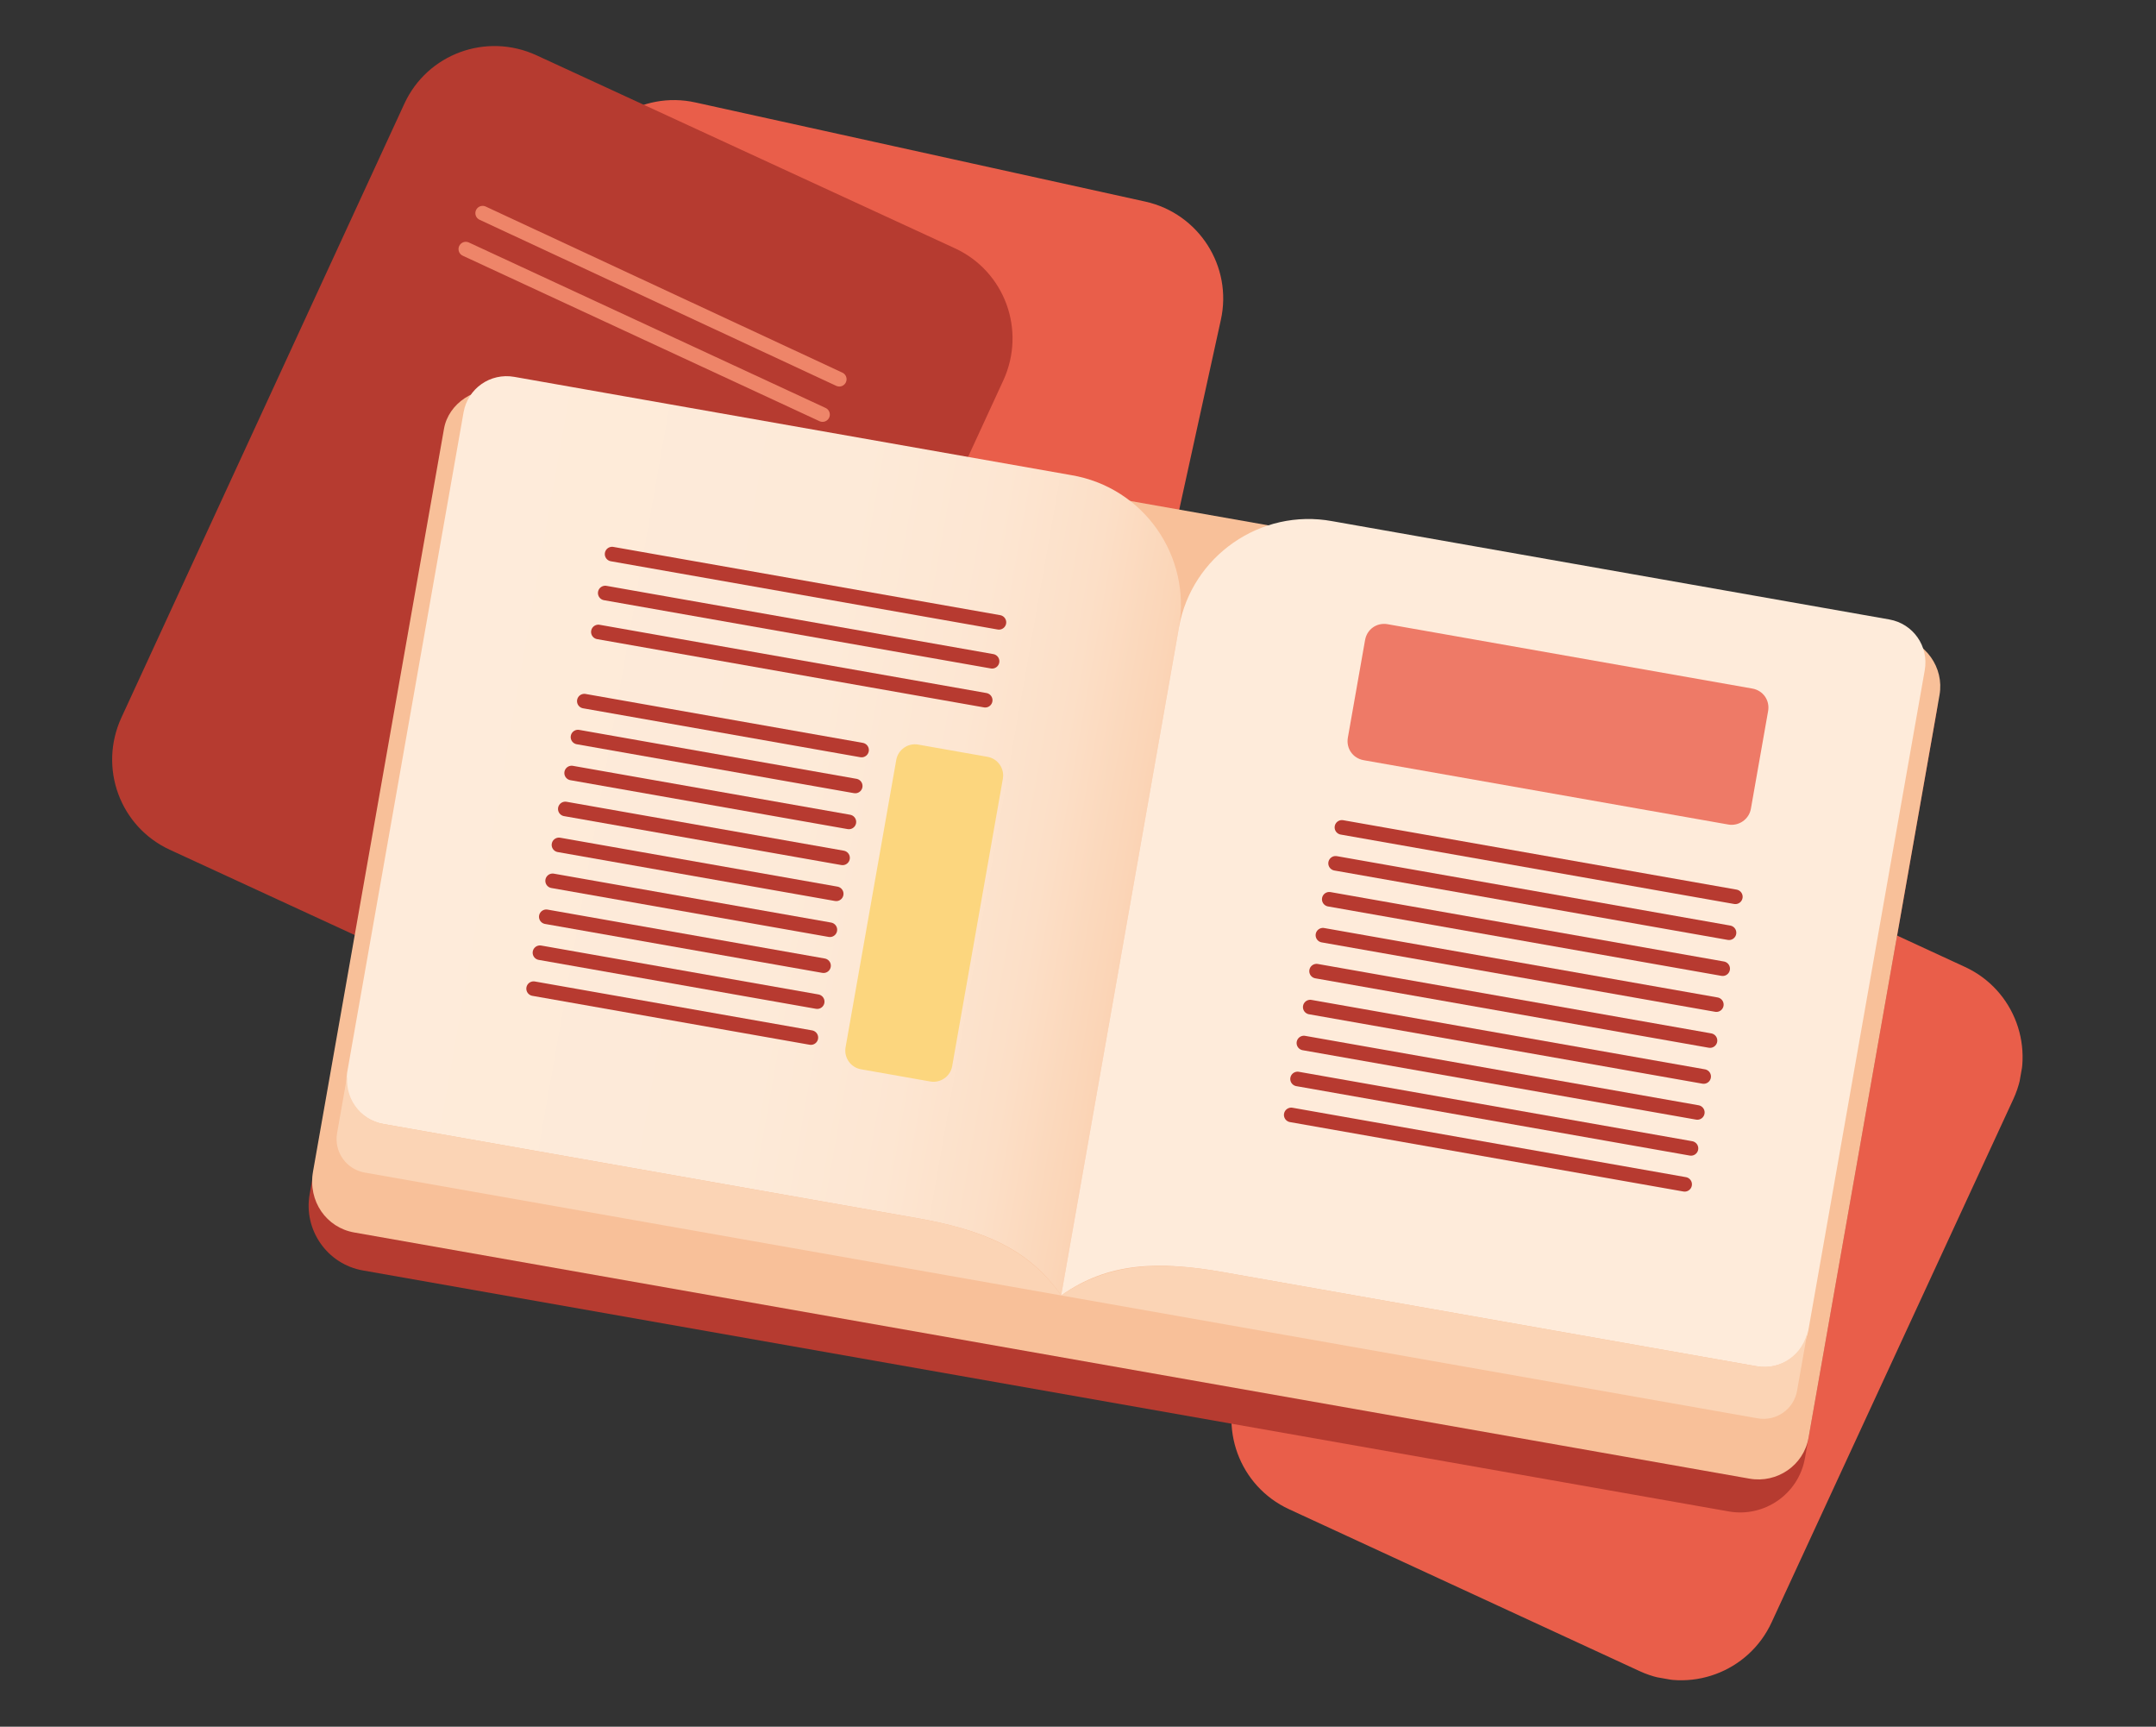
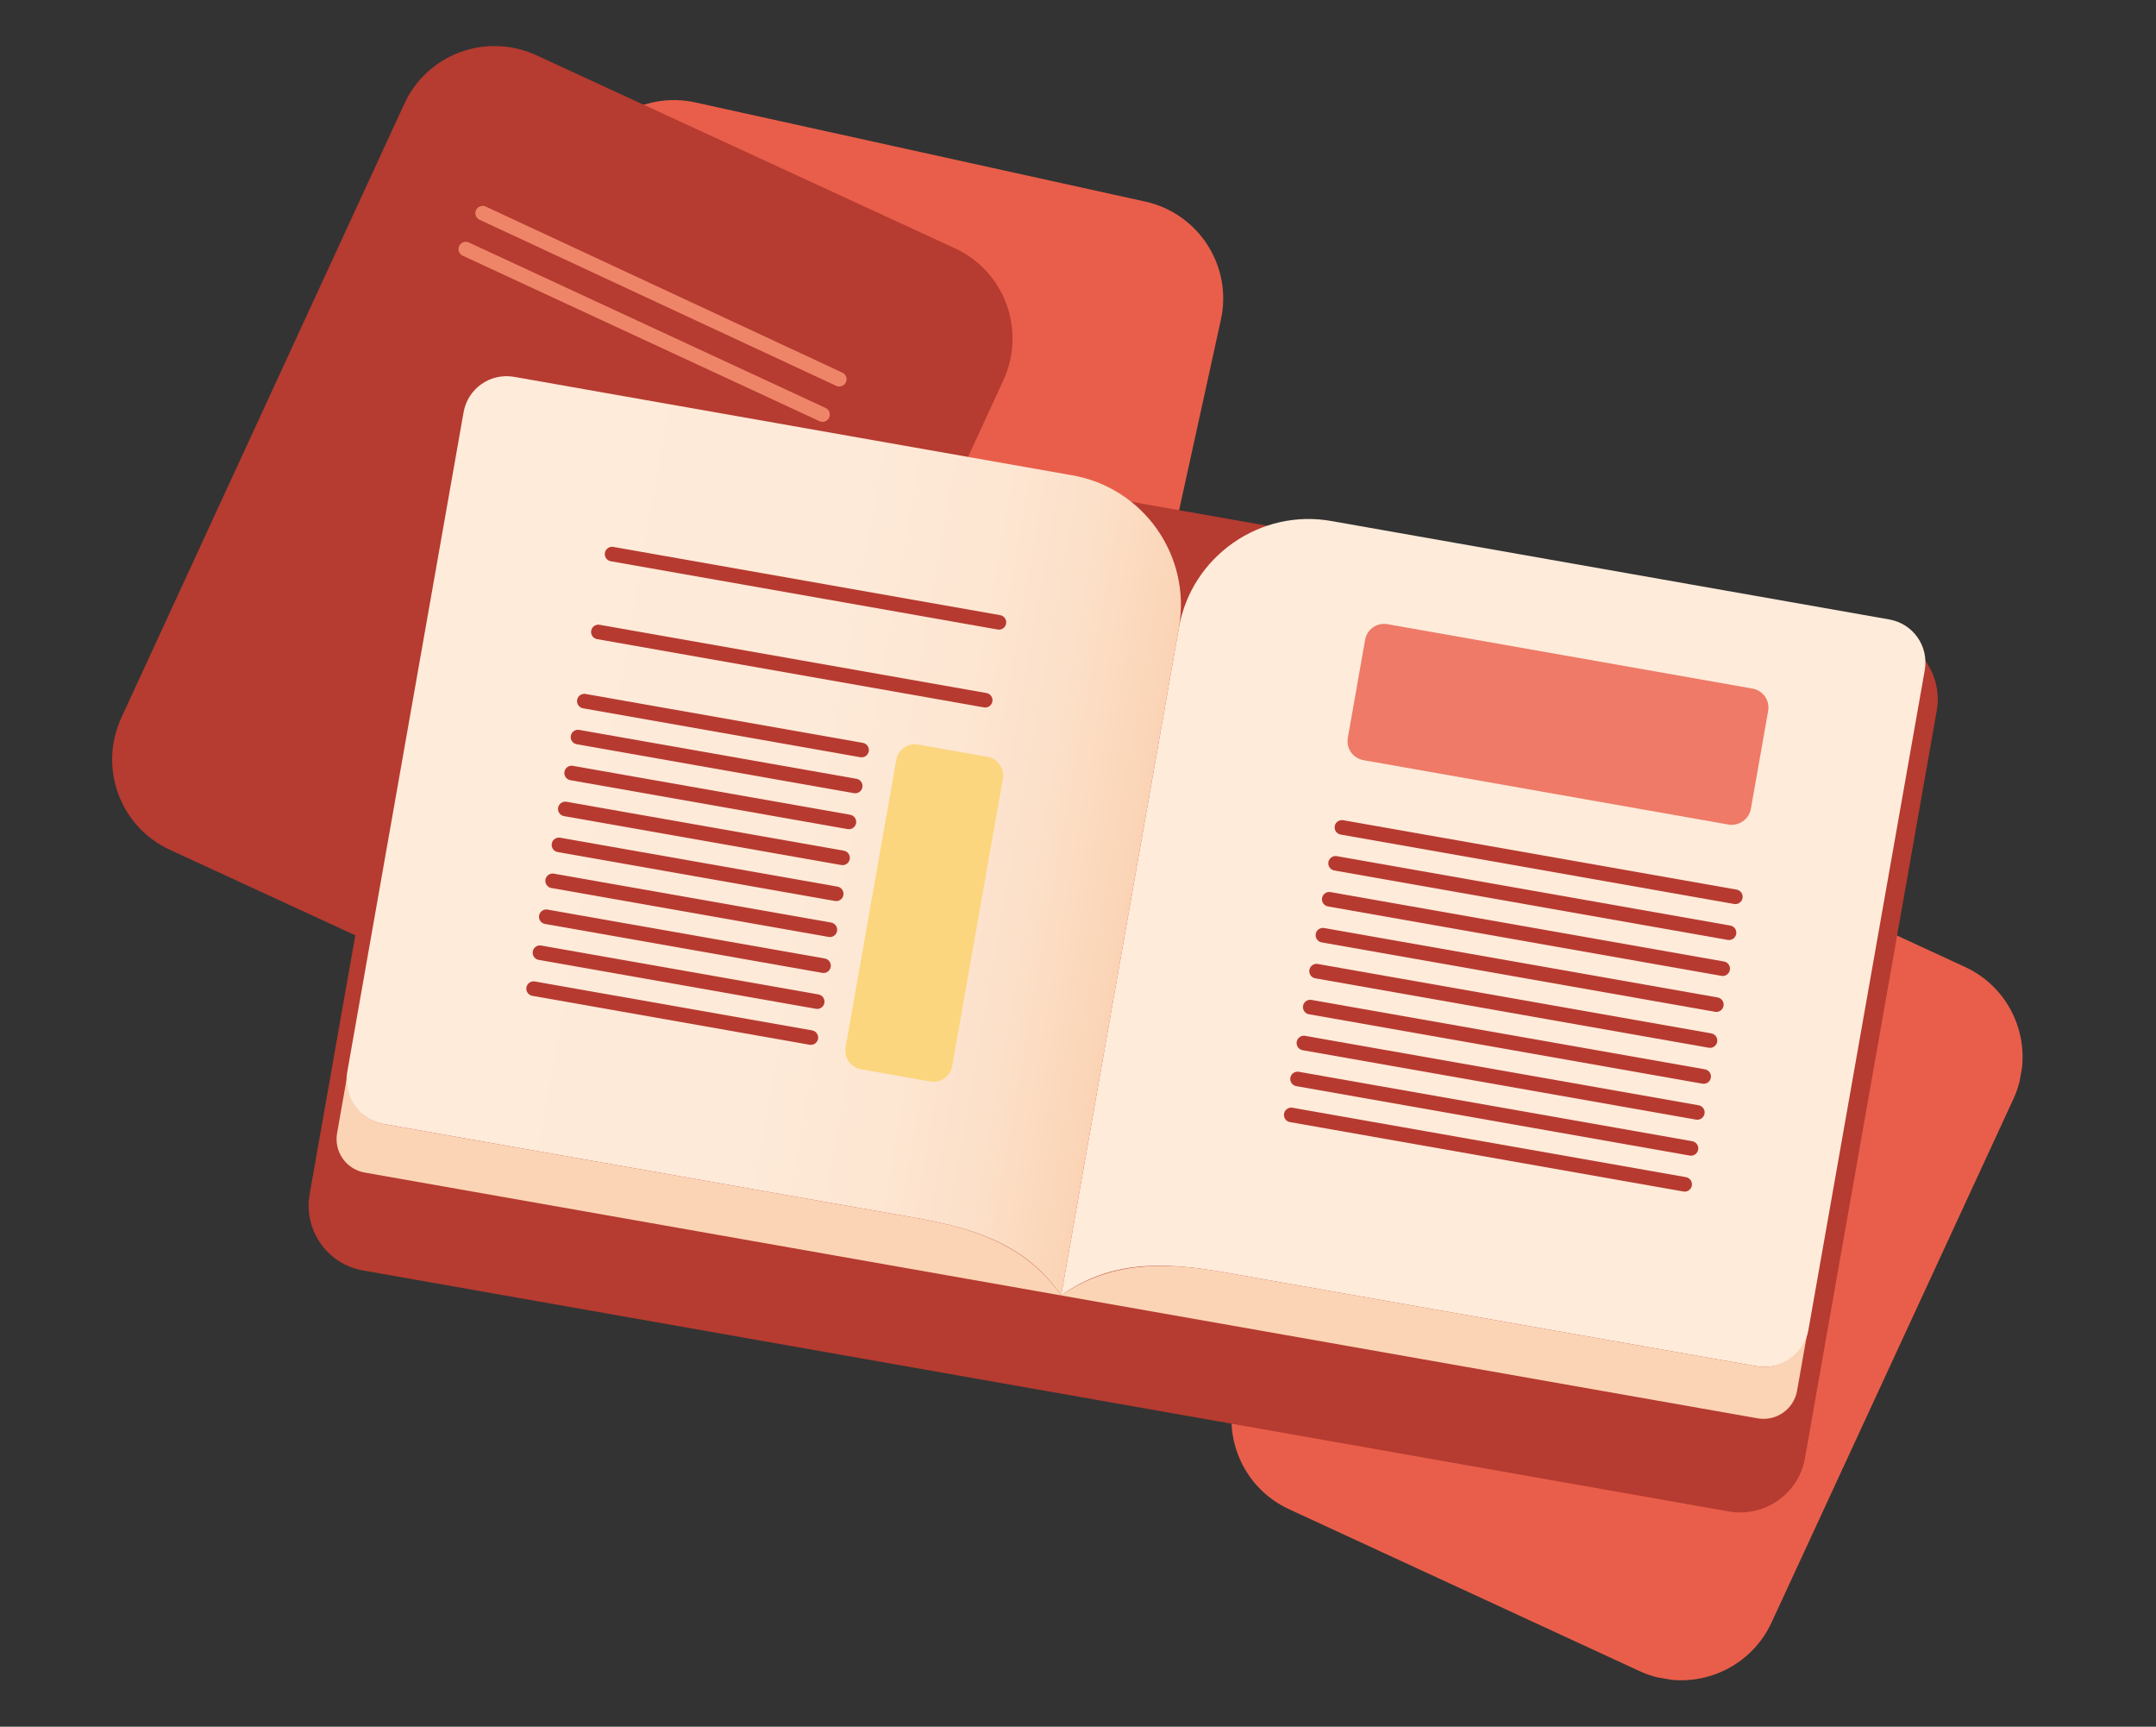
<svg xmlns="http://www.w3.org/2000/svg" width="296" height="237" viewBox="0 0 296 237" fill="none">
  <rect x="0" y="0" width="296" height="237" fill="#333333" stroke="none" />
  <g clip-path="url(#clip0)">
    <path d="M131.478 144.948L69.704 131.339C62.363 129.705 57.71 122.441 59.344 115.1L79.237 24.424C80.871 17.082 88.135 12.43 95.477 14.063L157.251 27.672C164.592 29.306 169.245 36.57 167.611 43.912L147.717 134.587C146.166 141.943 138.82 146.582 131.478 144.948Z" fill="#E95E4A" />
    <path d="M225.1 229.366L176.968 207.143C170.149 203.99 167.164 195.919 170.331 189.017L203.526 117.134C206.679 110.315 214.75 107.33 221.652 110.497L269.783 132.72C276.603 135.873 279.587 143.944 276.42 150.846L243.24 222.647C240.073 229.549 231.919 232.519 225.1 229.366Z" fill="#E95E4A" />
    <path d="M80.766 143.124L23.3 116.626C16.481 113.474 13.496 105.402 16.663 98.501L55.52 14.222C58.673 7.402 66.744 4.418 73.646 7.585L131.112 34.083C137.931 37.236 140.916 45.307 137.748 52.209L98.877 136.57C95.656 143.292 87.585 146.277 80.766 143.124Z" fill="#B63B30" />
    <path d="M237.358 207.452L49.821 174.373C44.888 173.503 41.653 168.778 42.508 163.927L60.607 61.321C61.477 56.388 66.201 53.152 71.052 54.008L258.589 87.087C263.522 87.957 266.757 92.682 265.902 97.532L247.803 200.139C246.933 205.072 242.208 208.308 237.358 207.452Z" fill="#B63B30" />
-     <path d="M240.186 202.949L48.621 169.16C44.839 168.493 42.252 164.9 42.977 160.789L60.959 58.84C61.568 55.387 65.229 52.896 69.011 53.563L260.576 87.353C264.358 88.02 266.946 91.613 266.279 95.395L248.296 197.344C247.629 201.126 243.968 203.617 240.186 202.949Z" fill="#F8C099" />
    <path d="M161.859 86.132L145.69 177.804C141.167 171.241 134.657 168.737 125.778 167.171L52.605 154.264C49.316 153.684 47.067 150.574 47.662 147.203L63.643 56.6C64.223 53.312 67.318 51.145 70.607 51.725L147.069 65.212C157.031 66.885 163.585 76.348 161.859 86.132Z" fill="url(#paint0_linear)" />
    <path d="M145.69 177.804L50.072 160.938C47.523 160.488 45.83 158.071 46.28 155.522L47.744 147.218C47.164 150.507 49.317 153.684 52.688 154.278L125.86 167.185C134.658 168.737 141.153 171.324 145.69 177.804Z" fill="#FBD4B5" />
    <path d="M161.859 86.132L145.69 177.804C152.184 173.185 159.158 173.058 168.038 174.625L241.21 187.531C244.499 188.112 247.676 185.959 248.271 182.588L264.252 91.986C264.832 88.697 262.665 85.602 259.377 85.022L182.915 71.535C173.064 69.712 163.585 76.349 161.859 86.132Z" fill="#FEEBDA" />
    <path d="M145.69 177.804L241.308 194.67C243.857 195.119 246.274 193.426 246.724 190.878L248.189 182.574C247.609 185.863 244.499 188.112 241.128 187.517L167.955 174.61C159.24 173.073 152.252 173.282 145.69 177.804Z" fill="#FBD4B5" />
    <path d="M84.034 76.05L137.146 85.418" stroke="#B73A30" stroke-width="2" stroke-miterlimit="10" stroke-linecap="round" />
-     <path d="M83.092 81.394L136.204 90.763" stroke="#B73A30" stroke-width="2" stroke-miterlimit="10" stroke-linecap="round" />
    <path d="M66.263 29.256L115.226 52.05" stroke="#EE8569" stroke-width="2" stroke-miterlimit="10" stroke-linecap="round" />
    <path d="M63.951 34.19L112.929 56.901" stroke="#EE8569" stroke-width="2" stroke-miterlimit="10" stroke-linecap="round" />
    <path d="M82.149 86.738L135.261 96.107" stroke="#B73A30" stroke-width="2" stroke-miterlimit="10" stroke-linecap="round" />
    <path d="M80.22 96.232L118.287 102.946" stroke="#B73A30" stroke-width="2" stroke-miterlimit="10" stroke-linecap="round" />
    <path d="M79.35 101.165L117.416 107.879" stroke="#B73A30" stroke-width="2" stroke-miterlimit="10" stroke-linecap="round" />
    <path d="M78.48 106.098L116.546 112.812" stroke="#B73A30" stroke-width="2" stroke-miterlimit="10" stroke-linecap="round" />
    <path d="M77.61 111.031L115.676 117.745" stroke="#B73A30" stroke-width="2" stroke-miterlimit="10" stroke-linecap="round" />
    <path d="M76.74 115.964L114.806 122.678" stroke="#B73A30" stroke-width="2" stroke-miterlimit="10" stroke-linecap="round" />
    <path d="M75.87 120.897L113.936 127.611" stroke="#B73A30" stroke-width="2" stroke-miterlimit="10" stroke-linecap="round" />
    <path d="M74.999 125.83L113.066 132.544" stroke="#B73A30" stroke-width="2" stroke-miterlimit="10" stroke-linecap="round" />
    <path d="M74.129 130.763L112.196 137.477" stroke="#B73A30" stroke-width="2" stroke-miterlimit="10" stroke-linecap="round" />
    <path d="M73.259 135.696L111.326 142.41" stroke="#B73A30" stroke-width="2" stroke-miterlimit="10" stroke-linecap="round" />
    <path d="M127.726 148.44L118.189 146.758C116.791 146.511 115.843 145.157 116.089 143.759L123.05 104.295C123.297 102.898 124.651 101.95 126.049 102.196L135.586 103.878C136.984 104.125 137.932 105.479 137.685 106.877L130.724 146.341C130.478 147.738 129.123 148.686 127.726 148.44Z" fill="#FCD67E" />
    <path opacity="0.8" d="M237.287 113.17L187.217 104.339C185.737 104.078 184.789 102.723 185.05 101.244L187.414 87.842C187.675 86.362 189.029 85.414 190.509 85.675L240.579 94.507C242.059 94.768 243.007 96.122 242.746 97.602L240.382 111.003C240.121 112.483 238.685 113.417 237.287 113.17Z" fill="#E95E4A" />
    <path d="M184.234 113.561L238.25 123.089" stroke="#B73A30" stroke-width="2" stroke-miterlimit="10" stroke-linecap="round" />
    <path d="M183.364 118.494L237.38 128.022" stroke="#B73A30" stroke-width="2" stroke-miterlimit="10" stroke-linecap="round" />
    <path d="M182.494 123.427L236.51 132.955" stroke="#B73A30" stroke-width="2" stroke-miterlimit="10" stroke-linecap="round" />
    <path d="M181.624 128.36L235.64 137.888" stroke="#B73A30" stroke-width="2" stroke-miterlimit="10" stroke-linecap="round" />
    <path d="M180.753 133.293L234.77 142.821" stroke="#B73A30" stroke-width="2" stroke-miterlimit="10" stroke-linecap="round" />
    <path d="M179.883 138.226L233.9 147.754" stroke="#B73A30" stroke-width="2" stroke-miterlimit="10" stroke-linecap="round" />
    <path d="M179.013 143.159L233.03 152.687" stroke="#B73A30" stroke-width="2" stroke-miterlimit="10" stroke-linecap="round" />
    <path d="M178.143 148.092L232.159 157.62" stroke="#B73A30" stroke-width="2" stroke-miterlimit="10" stroke-linecap="round" />
    <path d="M177.273 153.026L231.289 162.553" stroke="#B73A30" stroke-width="2" stroke-miterlimit="10" stroke-linecap="round" />
  </g>
  <defs>
    <linearGradient id="paint0_linear" x1="55.15" y1="105.395" x2="155.38" y2="123.075" gradientUnits="userSpaceOnUse">
      <stop stop-color="#FEEBDA" />
      <stop offset="0.542" stop-color="#FDEAD8" />
      <stop offset="0.737" stop-color="#FDE6D2" />
      <stop offset="0.876" stop-color="#FCDFC7" />
      <stop offset="0.987" stop-color="#FBD5B7" />
      <stop offset="1" stop-color="#FBD3B4" />
    </linearGradient>
    <clipPath id="clip0">
      <rect width="265.819" height="193.019" fill="white" transform="translate(33.529) rotate(10.003)" />
    </clipPath>
  </defs>
</svg>